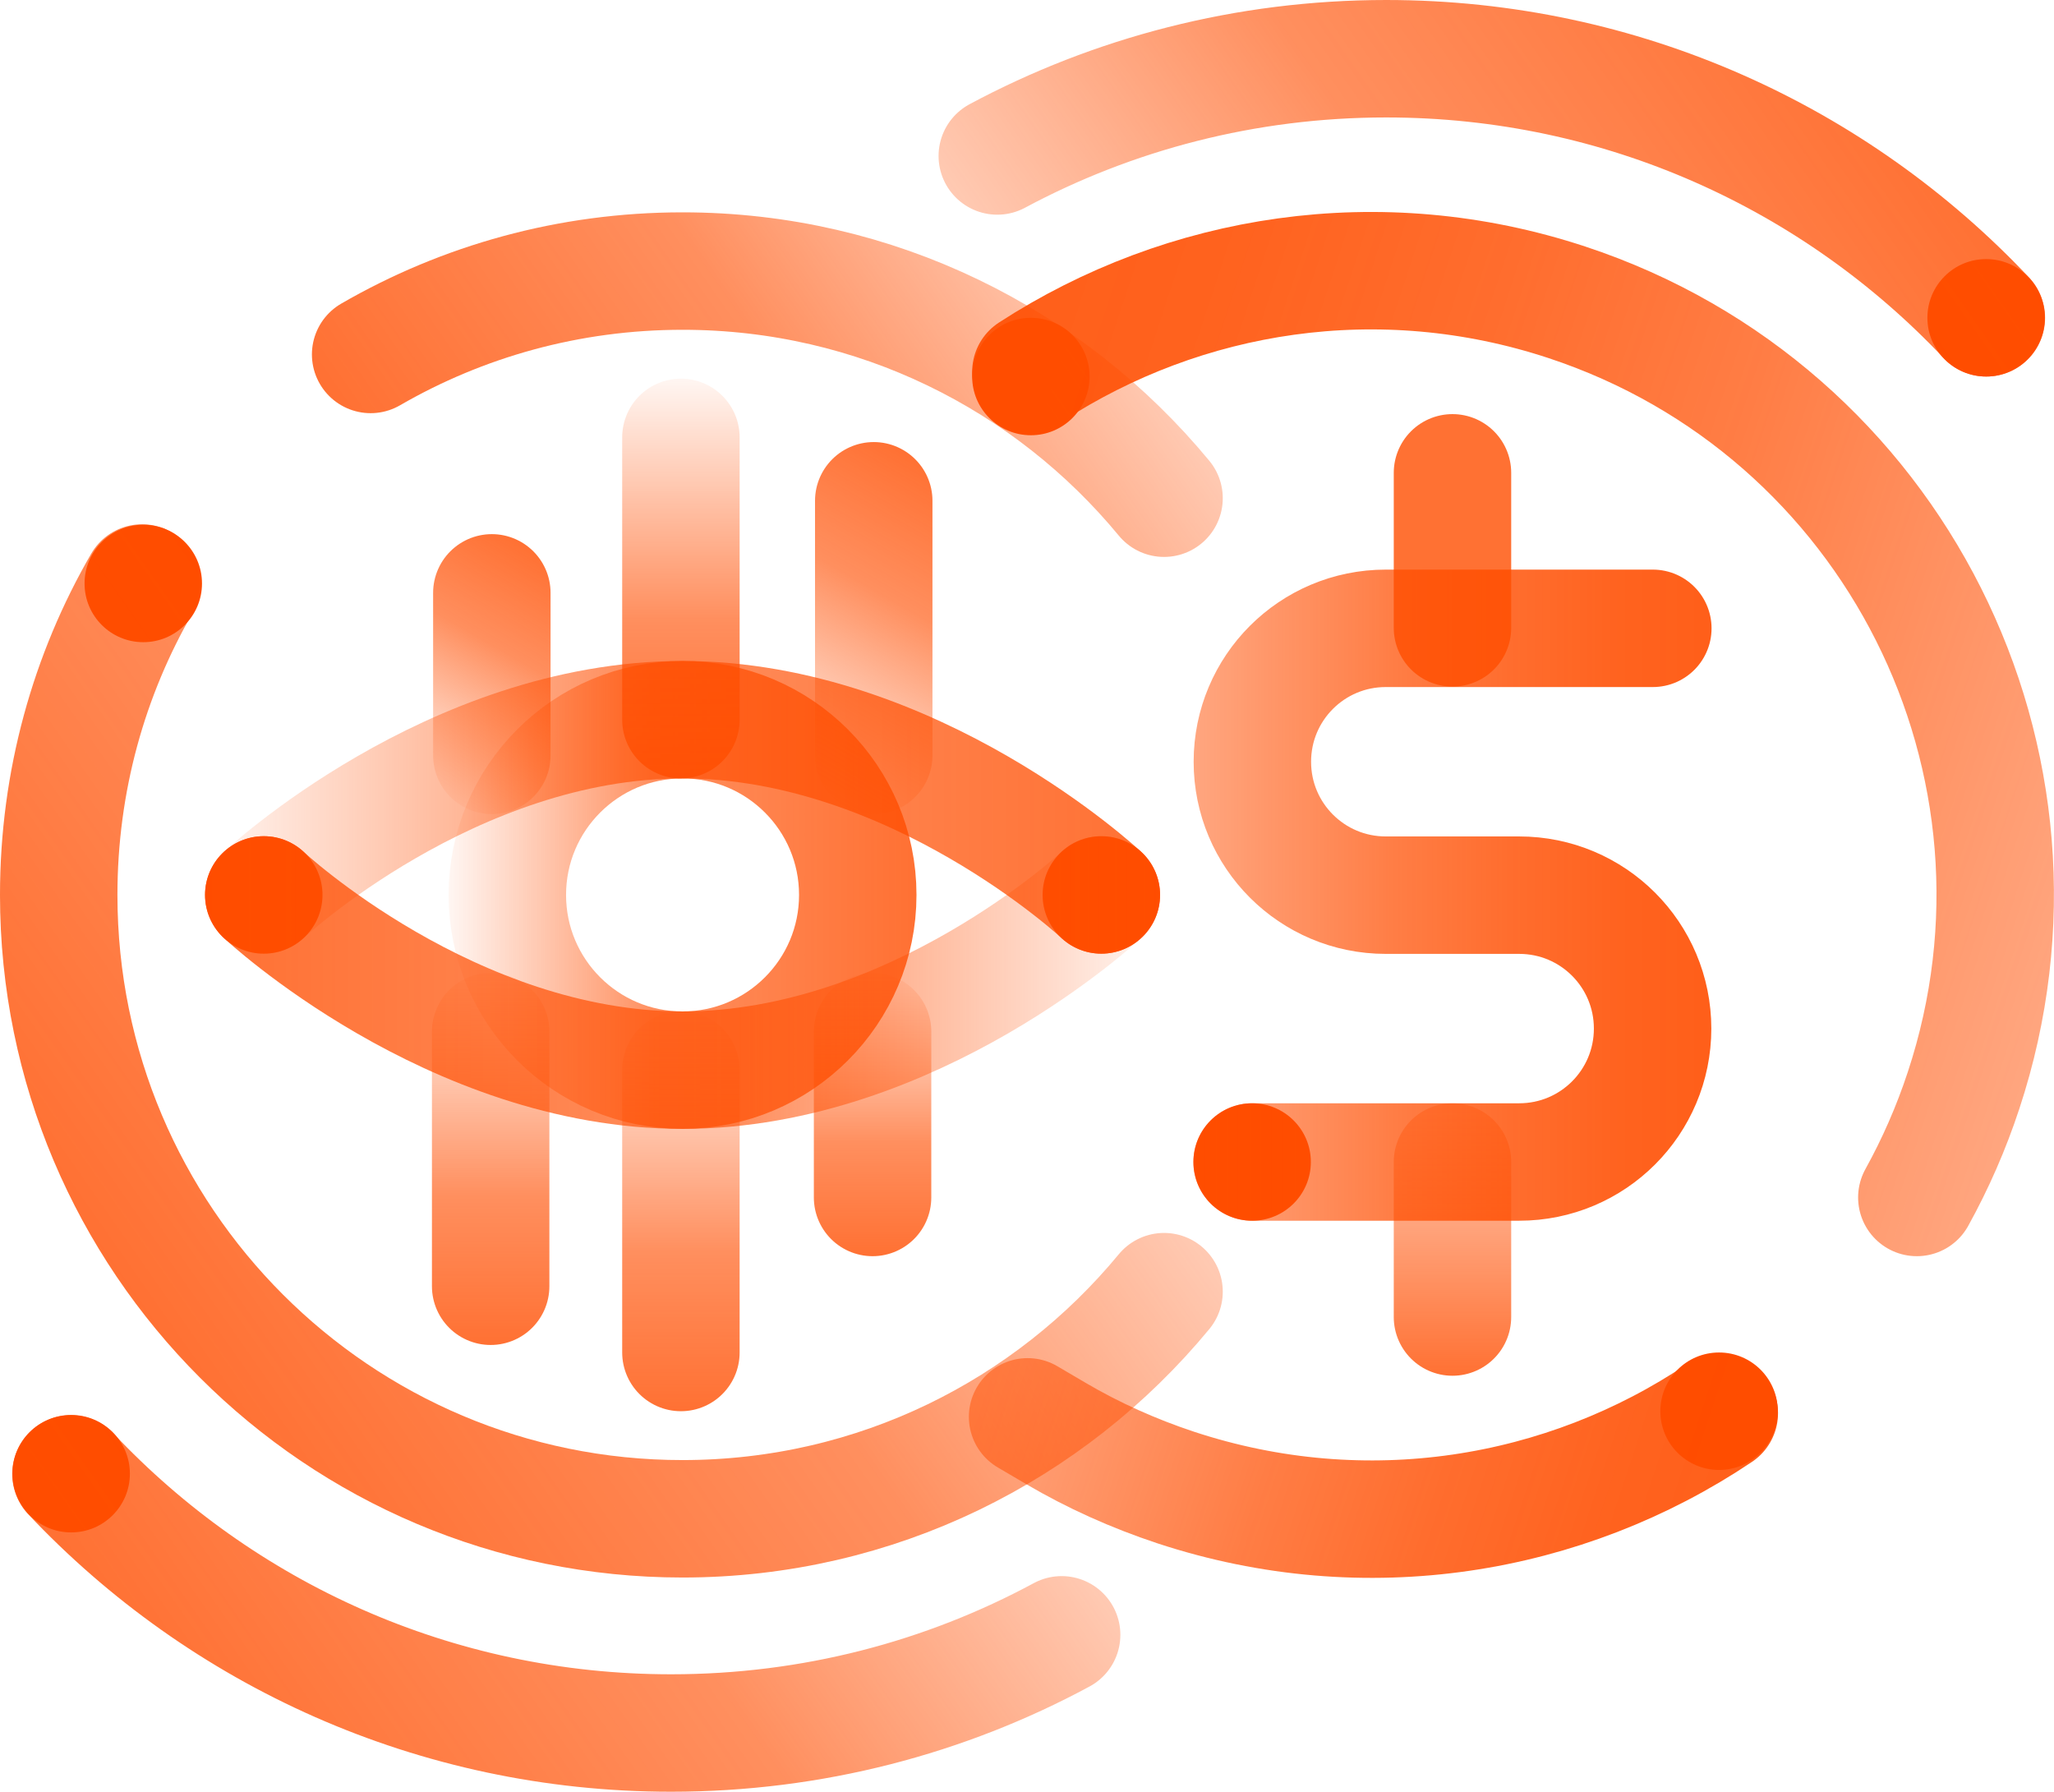
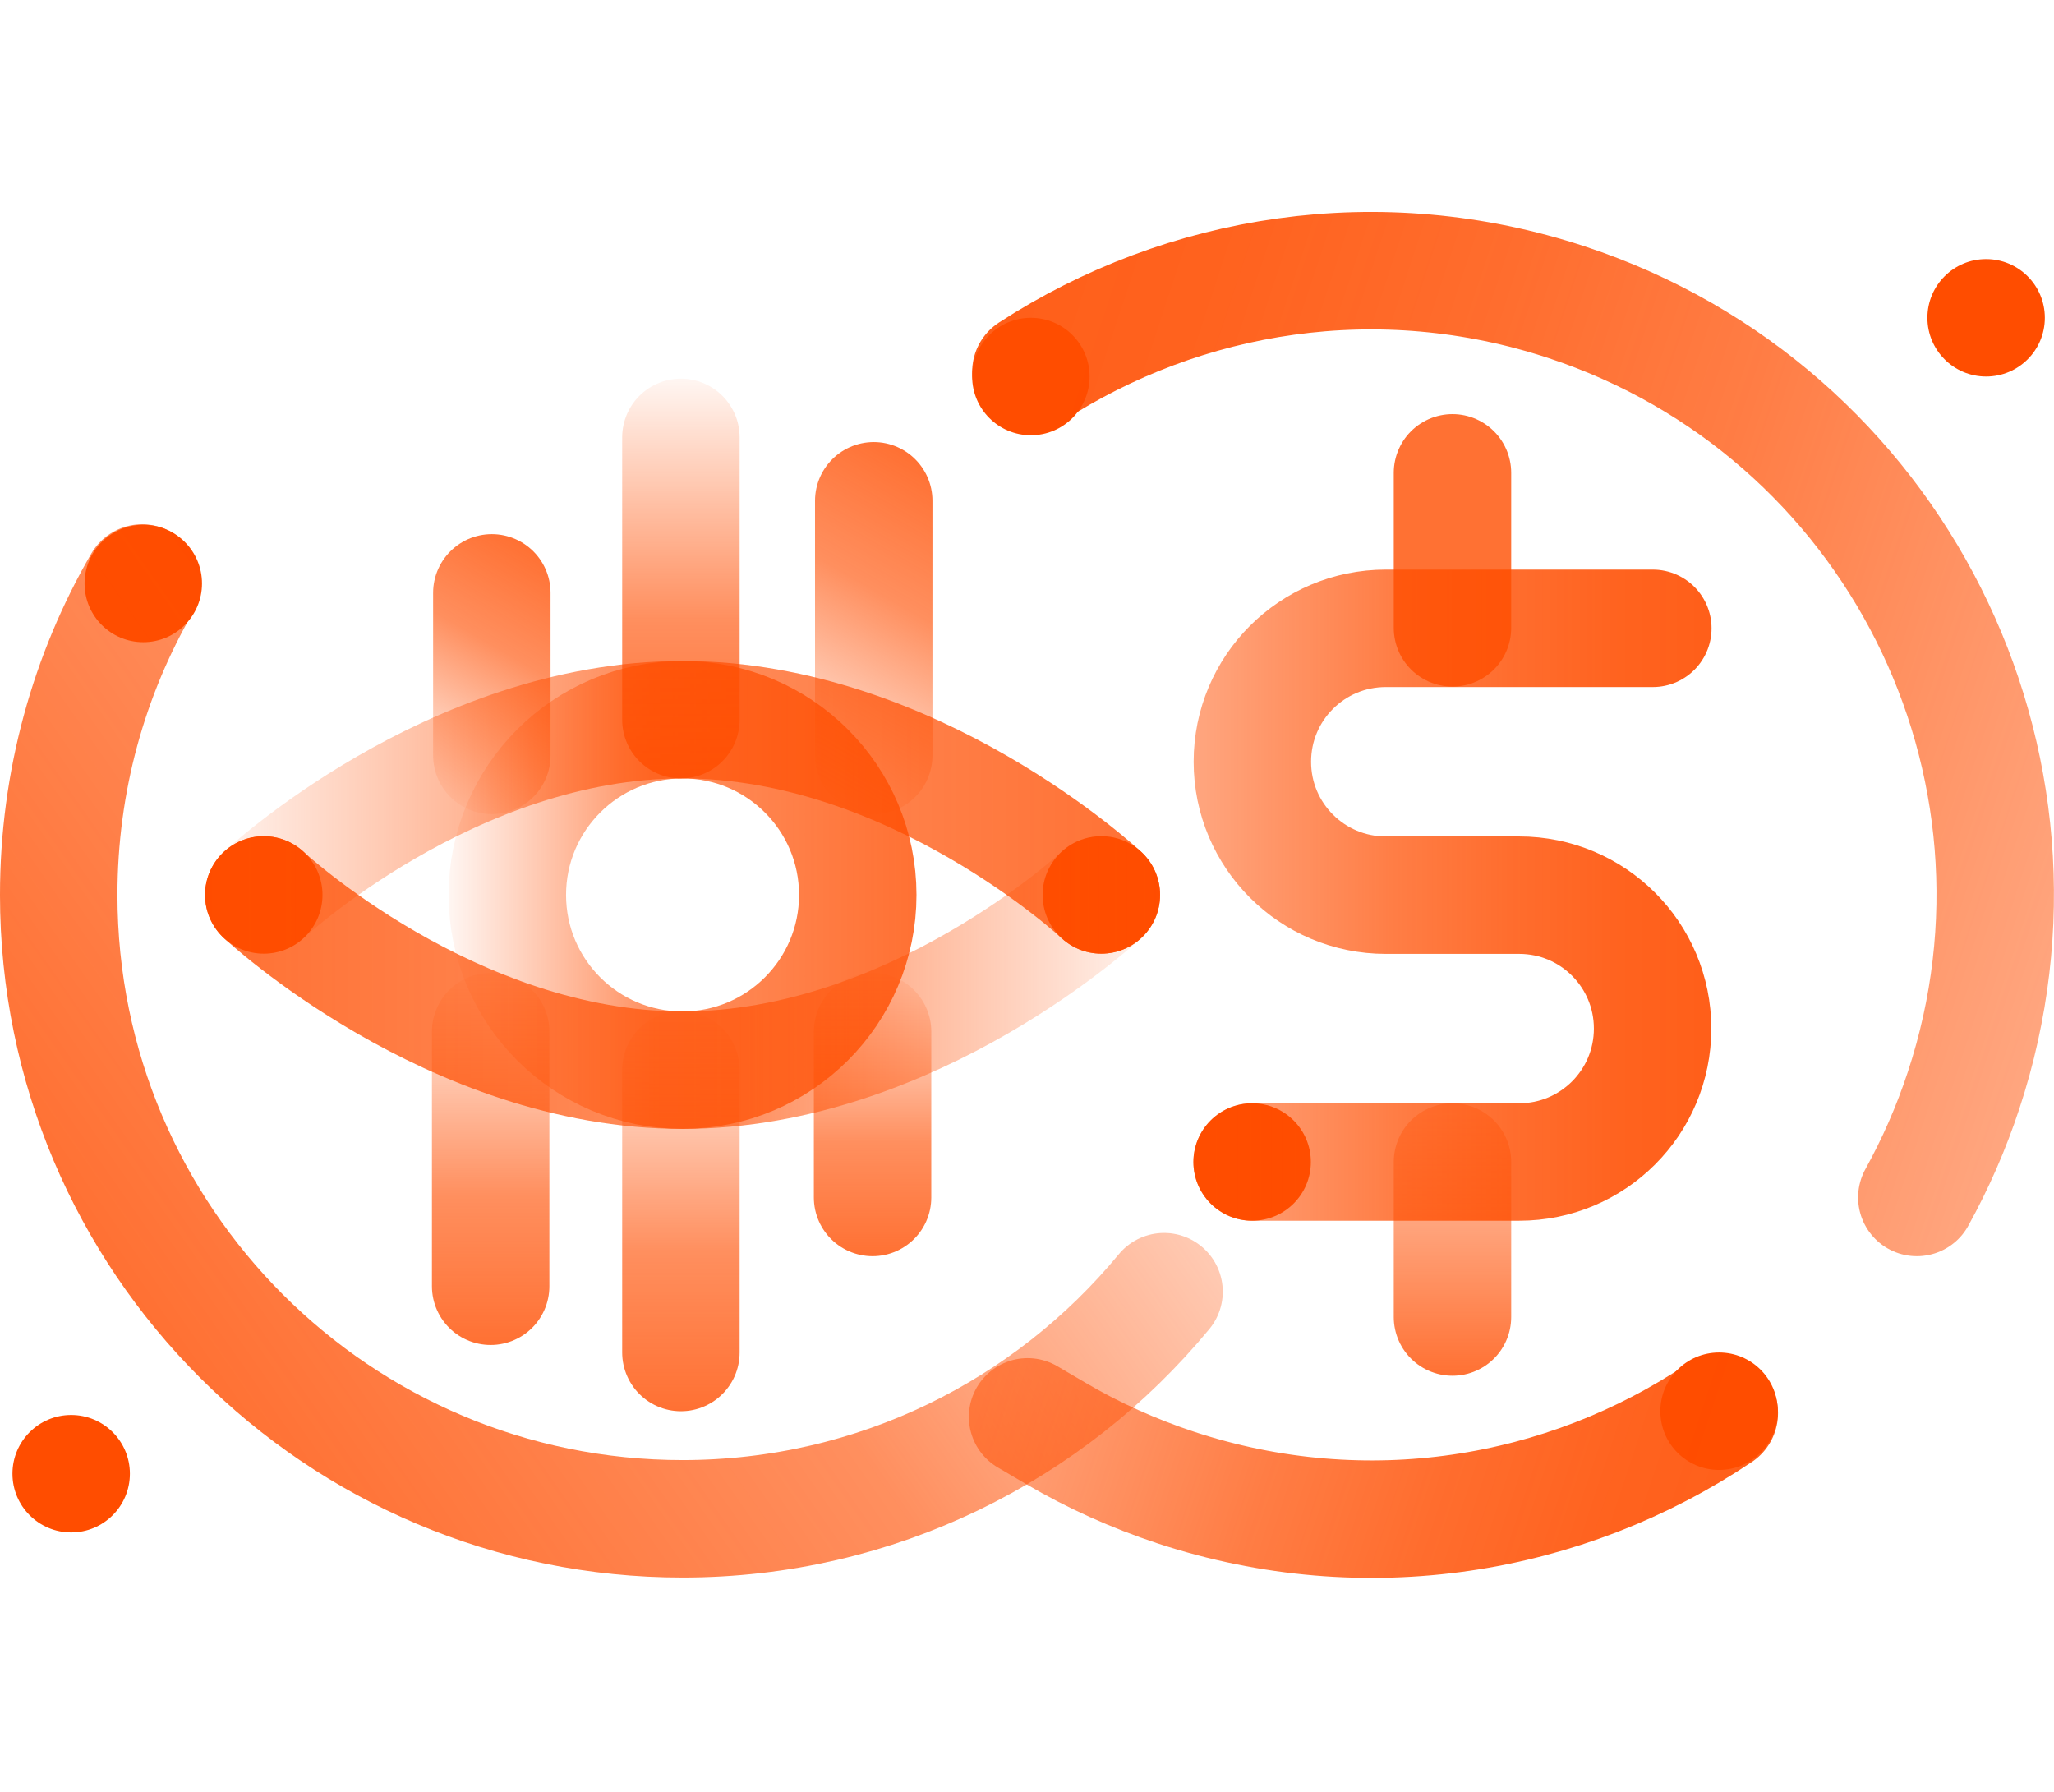
<svg xmlns="http://www.w3.org/2000/svg" xmlns:xlink="http://www.w3.org/1999/xlink" id="Layer_2" data-name="Layer 2" viewBox="0 0 87.45 76.28">
  <defs>
    <style>
      .cls-1 {
        fill: #ff4d00;
      }

      .cls-2 {
        stroke: url(#linear-gradient-3);
      }

      .cls-2, .cls-3, .cls-4, .cls-5, .cls-6, .cls-7, .cls-8, .cls-9, .cls-10, .cls-11, .cls-12, .cls-13, .cls-14, .cls-15, .cls-16, .cls-17, .cls-18, .cls-19 {
        fill: none;
        stroke-linecap: round;
        stroke-width: 5px;
      }

      .cls-2, .cls-3, .cls-6, .cls-8, .cls-9, .cls-11, .cls-12, .cls-13, .cls-14, .cls-15, .cls-16, .cls-17, .cls-18 {
        stroke-miterlimit: 10;
      }

      .cls-3 {
        stroke: url(#linear-gradient-11);
      }

      .cls-4 {
        stroke: url(#linear-gradient-16);
      }

      .cls-4, .cls-5, .cls-7, .cls-10, .cls-19 {
        stroke-linejoin: round;
      }

      .cls-5 {
        stroke: url(#New_Gradient_Swatch_3-2);
      }

      .cls-6 {
        stroke: url(#linear-gradient-8);
      }

      .cls-7 {
        stroke: url(#New_Gradient_Swatch_3);
      }

      .cls-8 {
        stroke: url(#linear-gradient-10);
      }

      .cls-9 {
        stroke: url(#linear-gradient-7);
      }

      .cls-10 {
        stroke: url(#linear-gradient-15);
      }

      .cls-11 {
        stroke: url(#linear-gradient);
      }

      .cls-12 {
        stroke: url(#linear-gradient-9);
      }

      .cls-13 {
        stroke: url(#linear-gradient-12);
      }

      .cls-14 {
        stroke: url(#linear-gradient-5);
      }

      .cls-15 {
        stroke: url(#linear-gradient-13);
      }

      .cls-16 {
        stroke: url(#linear-gradient-2);
      }

      .cls-17 {
        stroke: url(#linear-gradient-6);
      }

      .cls-18 {
        stroke: url(#linear-gradient-4);
      }

      .cls-19 {
        stroke: url(#linear-gradient-14);
      }
    </style>
    <linearGradient id="New_Gradient_Swatch_3" data-name="New Gradient Swatch 3" x1="50.81" y1="38.1" x2="72.87" y2="38.1" gradientUnits="userSpaceOnUse">
      <stop offset="0" stop-color="#ff4d00" stop-opacity=".5" />
      <stop offset=".15" stop-color="#ff4d00" stop-opacity=".59" />
      <stop offset=".39" stop-color="#ff4d00" stop-opacity=".73" />
      <stop offset=".61" stop-color="#ff4d00" stop-opacity=".82" />
      <stop offset=".83" stop-color="#ff4d00" stop-opacity=".88" />
      <stop offset="1" stop-color="#ff4d00" stop-opacity=".9" />
    </linearGradient>
    <linearGradient id="linear-gradient" x1="5.97" y1="55.79" x2="37.64" y2="33.61" gradientUnits="userSpaceOnUse">
      <stop offset="0" stop-color="#ff4d00" stop-opacity=".8" />
      <stop offset=".56" stop-color="#ff4d00" stop-opacity=".63" />
      <stop offset="1" stop-color="#ff4d00" stop-opacity=".3" />
    </linearGradient>
    <linearGradient id="linear-gradient-2" x1="9.53" y1="76.38" x2="38.7" y2="55.96" xlink:href="#linear-gradient" />
    <linearGradient id="linear-gradient-3" x1="456.94" y1="-26.65" x2="486.06" y2="-47.03" gradientTransform="translate(535.01 -26.75) rotate(-180)" xlink:href="#linear-gradient" />
    <linearGradient id="linear-gradient-4" x1="20.72" y1="26.51" x2="44.61" y2="9.78" xlink:href="#linear-gradient" />
    <linearGradient id="linear-gradient-5" x1="19.11" y1="38.1" x2="39.02" y2="38.1" gradientUnits="userSpaceOnUse">
      <stop offset="0" stop-color="#ff4d00" stop-opacity=".05" />
      <stop offset=".44" stop-color="#ff4d00" stop-opacity=".63" />
      <stop offset="1" stop-color="#ff4d00" stop-opacity=".8" />
    </linearGradient>
    <linearGradient id="linear-gradient-6" x1="8.73" y1="34.37" x2="49.39" y2="34.37" xlink:href="#linear-gradient-5" />
    <linearGradient id="linear-gradient-7" x1="-3060.63" y1="41.83" x2="-3019.96" y2="41.83" gradientTransform="translate(-3011.23) rotate(-180) scale(1 -1)" xlink:href="#linear-gradient-5" />
    <linearGradient id="linear-gradient-8" x1="33.6" y1="32.97" x2="40.79" y2="20.51" gradientUnits="userSpaceOnUse">
      <stop offset="0" stop-color="#ff4d00" stop-opacity=".05" />
      <stop offset=".6" stop-color="#ff4d00" stop-opacity=".63" />
      <stop offset="1" stop-color="#ff4d00" stop-opacity=".8" />
    </linearGradient>
    <linearGradient id="linear-gradient-9" x1="18.19" y1="33.46" x2="23.68" y2="23.94" xlink:href="#linear-gradient-8" />
    <linearGradient id="linear-gradient-10" x1="28.99" y1="43.05" x2="28.99" y2="60.08" xlink:href="#linear-gradient-8" />
    <linearGradient id="linear-gradient-11" x1="28.99" y1="16.12" x2="28.99" y2="33.14" xlink:href="#linear-gradient-8" />
    <linearGradient id="linear-gradient-12" x1="20.89" y1="41.42" x2="20.89" y2="57.26" xlink:href="#linear-gradient-8" />
    <linearGradient id="linear-gradient-13" x1="37.15" y1="41.42" x2="37.15" y2="53.48" xlink:href="#linear-gradient-8" />
    <linearGradient id="linear-gradient-14" x1="61.84" y1="58.57" x2="61.84" y2="46.97" gradientUnits="userSpaceOnUse">
      <stop offset="0" stop-color="#ff4d00" stop-opacity=".8" />
      <stop offset=".64" stop-color="#ff4d00" stop-opacity=".47" />
      <stop offset="1" stop-color="#ff4d00" stop-opacity=".3" />
    </linearGradient>
    <linearGradient id="linear-gradient-15" x1="4143.8" y1="14698.48" x2="4143.8" y2="8719.95" gradientTransform="translate(4205.64 14716.11) rotate(-180)" xlink:href="#linear-gradient-14" />
    <linearGradient id="linear-gradient-16" x1="-2119.69" y1="979.33" x2="-2067.39" y2="979.33" gradientTransform="translate(2359.57 -244.76) rotate(18.27)" gradientUnits="userSpaceOnUse">
      <stop offset="0" stop-color="#ff4d00" stop-opacity=".9" />
      <stop offset=".17" stop-color="#ff4d00" stop-opacity=".88" />
      <stop offset=".39" stop-color="#ff4d00" stop-opacity=".82" />
      <stop offset=".61" stop-color="#ff4d00" stop-opacity=".73" />
      <stop offset=".85" stop-color="#ff4d00" stop-opacity=".59" />
      <stop offset="1" stop-color="#ff4d00" stop-opacity=".5" />
    </linearGradient>
    <linearGradient id="New_Gradient_Swatch_3-2" data-name="New Gradient Swatch 3" x1="-2105.88" y1="1011.56" x2="-2072.98" y2="1011.56" gradientTransform="translate(2359.57 -244.76) rotate(18.27)" xlink:href="#New_Gradient_Swatch_3" />
  </defs>
  <g id="Layer_2-2" data-name="Layer 2">
    <g>
      <circle class="cls-1" cx="3.03" cy="62.74" r="2.5" />
      <circle class="cls-1" cx="84.56" cy="13.53" r="2.5" />
      <circle class="cls-1" cx="73.19" cy="60.08" r="2.5" />
      <circle class="cls-1" cx="6.1" cy="24.84" r="2.5" />
      <circle class="cls-1" cx="53.31" cy="49.47" r="2.5" />
      <circle class="cls-1" cx="46.89" cy="38.1" r="2.5" />
      <circle class="cls-1" cx="11.23" cy="38.1" r="2.5" />
      <circle class="cls-1" cx="43.89" cy="16.03" r="2.5" />
      <path class="cls-7" d="M53.31,49.47h11.37c3.14,0,5.68-2.54,5.68-5.68h0c0-3.14-2.54-5.68-5.68-5.68h-5.68c-3.14,0-5.68-2.54-5.68-5.68h0c0-3.14,2.54-5.68,5.68-5.68h11.37" />
      <path class="cls-11" d="M49.56,54.99c-4.87,5.9-12.24,9.67-20.5,9.67-14.67,0-26.56-11.89-26.56-26.56,0-4.84,1.29-9.38,3.55-13.28" />
-       <path class="cls-16" d="M45.2,69.6c-4.95,2.67-10.61,4.18-16.63,4.18-10.07,0-19.15-4.24-25.55-11.03" />
-       <path class="cls-2" d="M42.46,6.64c4.93-2.64,10.57-4.14,16.56-4.14,10.07,0,19.15,4.24,25.55,11.03" />
-       <path class="cls-18" d="M15.78,15.09c3.91-2.26,8.44-3.55,13.28-3.55,8.25,0,15.62,3.76,20.5,9.67" />
      <circle class="cls-14" cx="29.06" cy="38.1" r="7.46" />
      <path class="cls-17" d="M11.23,38.1s7.98-7.46,17.83-7.46,17.83,7.46,17.83,7.46" />
      <path class="cls-9" d="M11.23,38.1s7.98,7.46,17.83,7.46,17.83-7.46,17.83-7.46" />
      <line class="cls-6" x1="37.2" y1="32.16" x2="37.2" y2="21.32" />
      <line class="cls-12" x1="20.94" y1="32.16" x2="20.94" y2="25.24" />
      <line class="cls-8" x1="28.99" y1="45.55" x2="28.99" y2="57.58" />
      <line class="cls-3" x1="28.99" y1="18.62" x2="28.99" y2="30.64" />
      <line class="cls-13" x1="20.89" y1="43.92" x2="20.89" y2="54.76" />
      <line class="cls-15" x1="37.15" y1="43.92" x2="37.15" y2="50.98" />
      <line class="cls-19" x1="61.84" y1="56.07" x2="61.84" y2="49.47" />
      <line class="cls-10" x1="61.84" y1="20.13" x2="61.84" y2="26.73" />
      <path class="cls-4" d="M81.61,50.98c.79-1.43,1.46-2.95,1.99-4.56,4.6-13.93-2.96-28.95-16.89-33.55-7.97-2.63-16.29-1.28-22.82,2.96" />
      <path class="cls-5" d="M43.75,60.32l1.21.71c1.58.93,3.29,1.7,5.1,2.3,8.1,2.67,16.57,1.24,23.14-3.17" />
    </g>
  </g>
</svg>